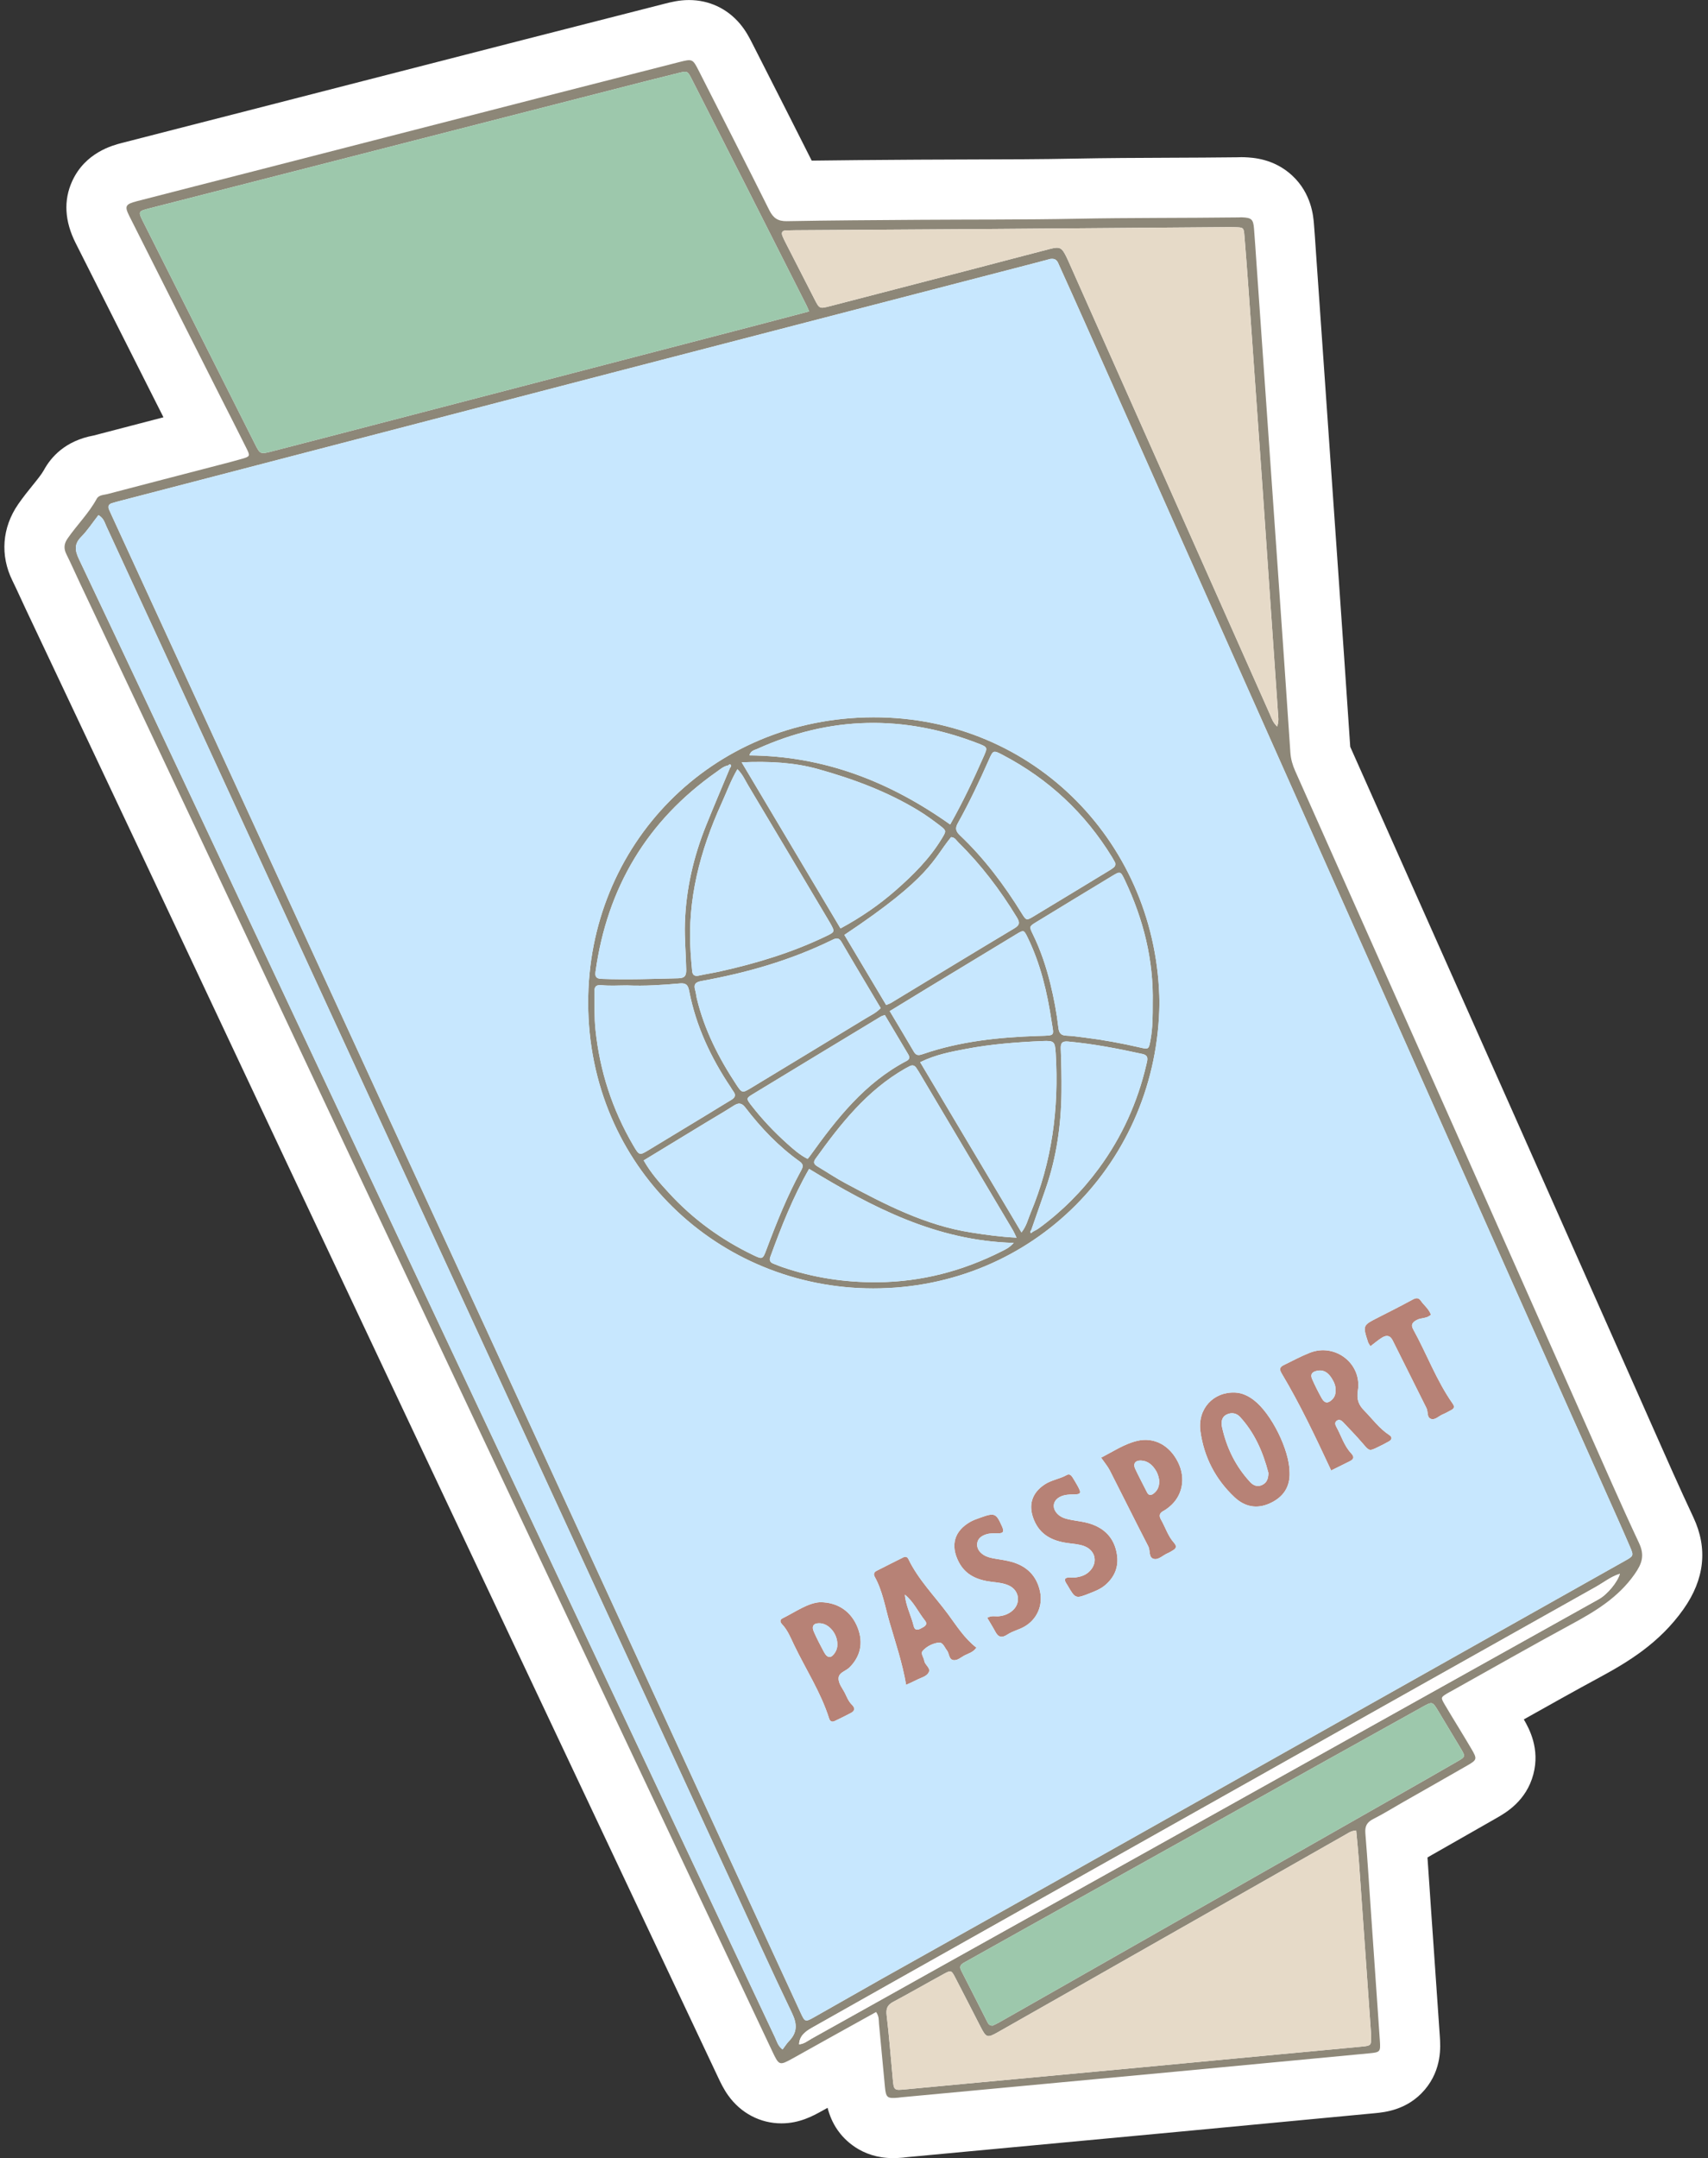
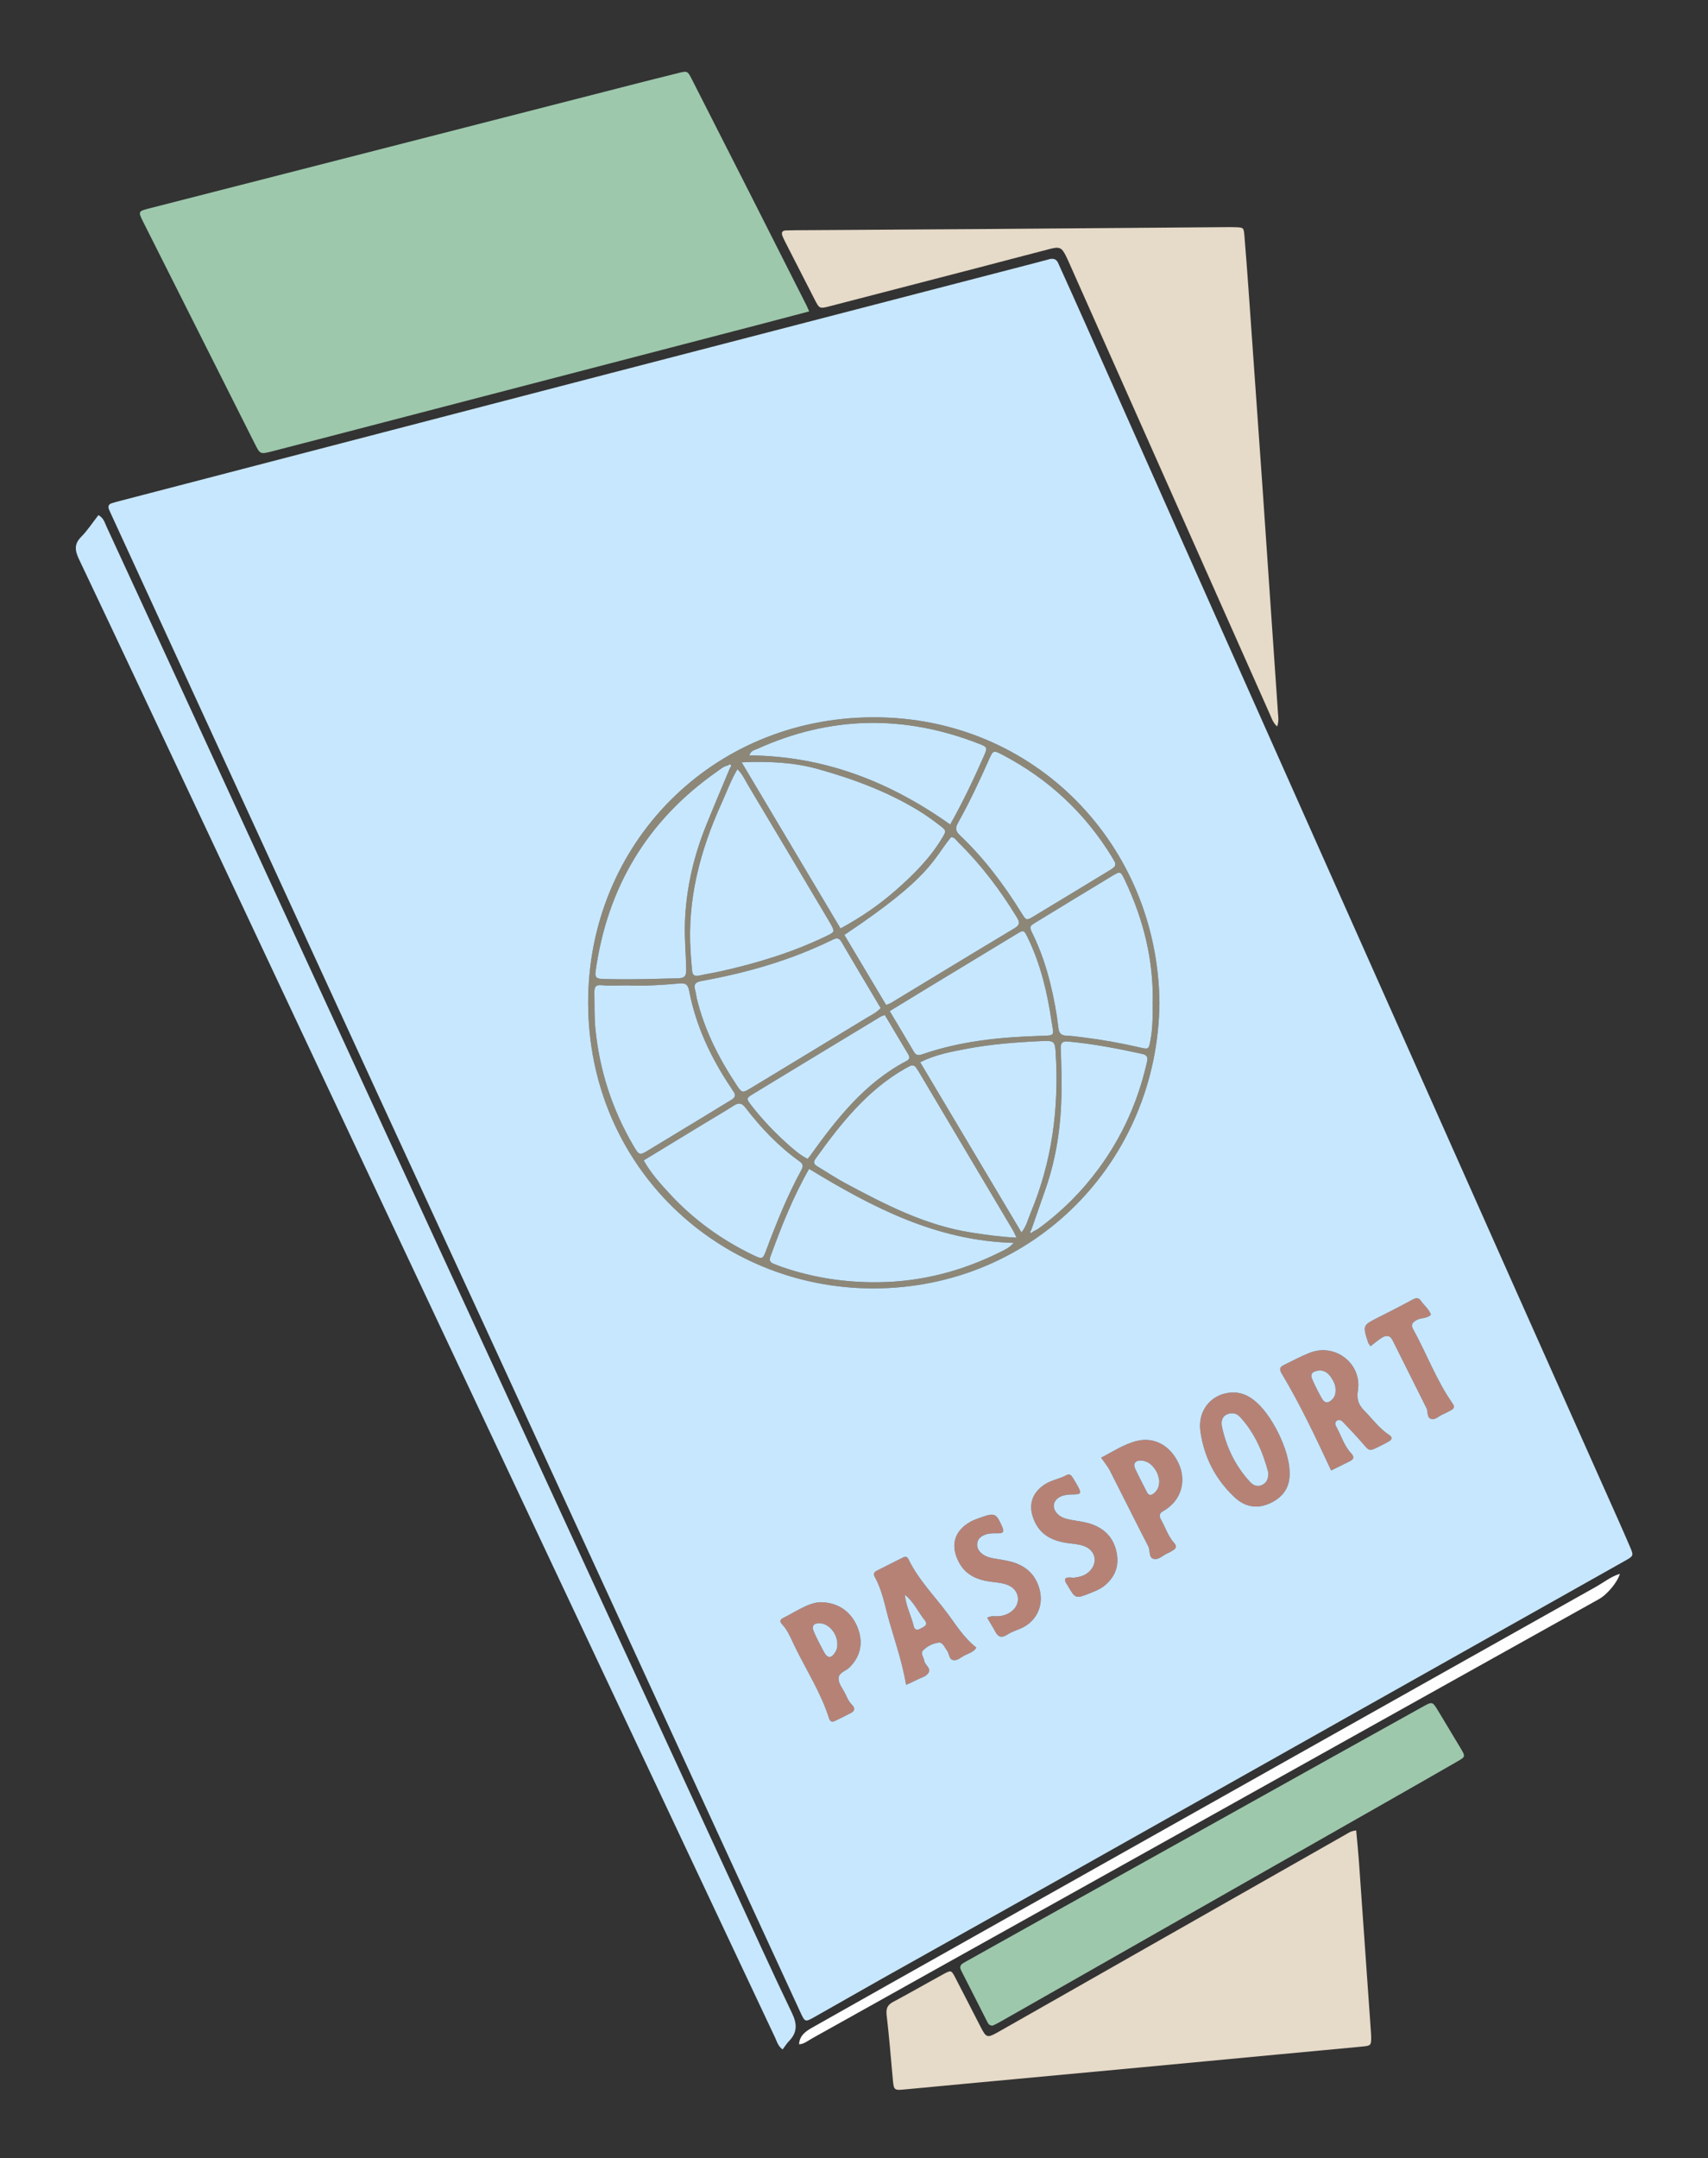
<svg xmlns="http://www.w3.org/2000/svg" height="1794.1" preserveAspectRatio="xMidYMid meet" version="1.0" viewBox="540.2 352.9 1420.7 1794.1" width="1420.7" zoomAndPan="magnify">
  <rect x="540.2" y="352.9" width="1420.7" height="1794.1" fill="#333333" stroke="none" />
  <g>
    <g id="change1_1">
-       <path d="M1283.017,2147.062c-26.843-0.001-41.067-16.127-45.938-23.061 c-4.535-6.456-7.055-13.091-8.505-18.756c-1.627,0.903-3.254,1.806-4.883,2.705 c-7.365,4.067-18.492,10.213-33.491,10.213c-17.618,0-33.772-8.473-44.319-23.246 c-3.806-5.33-6.269-10.543-8.44-15.143c-20.558-43.523-41.099-87.054-61.64-130.585 c-14.439-30.6-28.878-61.199-43.323-91.797c-20.117-42.616-40.24-85.229-60.363-127.842 c-26.545-56.213-53.091-112.425-79.623-168.645c-43.917-93.058-80.503-170.635-115.138-244.139 c-17.687-37.538-35.356-75.083-53.024-112.628c-22.482-47.772-44.965-95.545-67.482-143.302 c-20.397-43.26-41.19-87.232-61.3-129.758c-11.31-23.917-22.619-47.834-33.92-71.756 c-1.504-3.182-2.976-6.378-4.446-9.574c-2.274-4.941-4.423-9.609-6.61-14.028 c-10.405-21.006-8.673-44.196,4.755-63.622c4.102-5.935,8.296-11.119,11.995-15.693 c3.903-4.826,7.591-9.386,9.426-12.757c5.818-10.692,17.704-24.32,41.296-28.675 c19.363-5.086,38.99-10.188,58.124-15.155l-11.685-23.141c-20.143-39.887-40.973-81.132-61.399-121.753 c-9.124-18.142-10.104-35.387-2.914-51.254c10.878-24.002,33.721-29.926,41.227-31.873 c20.819-5.4,41.964-10.802,62.412-16.024c11.835-3.023,23.67-6.047,35.502-9.084 c34.188-8.776,68.375-17.56,102.562-26.345c44.235-11.365,88.471-22.731,132.71-34.082 c34.853-8.941,72.428-18.539,118.247-30.204c5.462-1.391,12.259-3.121,20.467-3.121 c16.584,0,31.625,6.987,42.352,19.674c4.979,5.888,7.965,11.763,10.363,16.484l10.787,21.215 c12.681,24.933,25.71,50.55,38.57,76.125c25.572-0.358,51.19-0.533,76.146-0.703l12.774-0.089 c14.979-0.104,30.153-0.142,44.826-0.178c28.054-0.068,57.062-0.14,85.369-0.694 c26.376-0.517,52.996-0.625,78.739-0.729c18.401-0.075,37.424-0.152,56.042-0.379 c0.769-0.035,2.009-0.09,3.545-0.09c0.912,0,1.823,0.02,2.733,0.06 c6.602,0.287,24.214,1.054,39.44,15.15c16.071,14.88,17.616,33.801,18.124,40.02 c0.58,7.104,1.054,14.153,1.512,20.971c0.19,2.84,0.382,5.679,0.58,8.518l5.255,75.262 c4.212,60.315,8.424,120.629,12.62,180.944l0.142,2.025c3.355,48.242,6.825,98.112,10.101,147.235 l31.796,71.346c33.554,75.283,68.25,153.13,102.327,229.726c20.009,44.973,39.977,89.964,59.945,134.954 c15.853,35.719,31.705,71.437,47.578,107.146c3.236,7.281,6.46,14.569,9.684,21.856 c11.045,24.967,22.465,50.783,34.142,75.656c12.066,25.701,9.309,51.324-8.198,76.155 c-19.991,28.358-46.459,44.145-69.698,56.716c-21.047,11.387-42.396,23.343-63.187,35.023 c4.457,7.661,13.602,24.333,7.915,45.703c-5.877,22.081-22.838,31.834-30.081,35.998 c-12.289,7.067-24.768,14.162-36.836,21.023c-5.723,3.254-11.446,6.507-17.165,9.768 c-1.325,0.755-2.646,1.521-3.965,2.291c0.628,8.816,1.218,17.578,1.797,26.186 c0.427,6.339,0.854,12.677,1.294,19.014c0.71,10.226,1.424,20.45,2.139,30.675 c1.673,23.952,3.402,48.72,5.052,73.111c0.55,8.124,1.836,27.146-12.518,44.073 c-14.38,16.957-33.37,18.766-41.479,19.538c-57.529,5.484-109.962,10.444-160.289,15.163 c-50.982,4.78-101.967,9.537-152.951,14.294l-75.385,7.036c-0.868,0.119-2.256,0.306-3.965,0.451 C1289.105,2146.847,1286.194,2147.062,1283.017,2147.062z" fill="#FFF" />
-     </g>
+       </g>
    <g id="change2_1">
-       <path d="M1268.937,2025.583c-12.705,7.046-24.92,13.806-37.12,20.591 c-10.773,5.991-21.51,12.048-32.301,18.008c-10.981,6.065-11.317,5.985-16.866-5.763 c-35.006-74.115-69.966-148.251-104.957-222.373c-46.655-98.83-93.339-197.646-139.984-296.48 c-38.397-81.359-76.778-162.727-115.124-244.111c-40.193-85.303-80.297-170.649-120.513-255.941 c-31.69-67.209-63.495-134.363-95.237-201.548c-3.843-8.133-7.466-16.374-11.458-24.432 c-2.331-4.706-1.937-8.641,1.078-13.002c7.757-11.221,17.619-20.877,24.205-32.975 c1.771-3.253,5.756-3.084,8.875-3.904c30.939-8.132,61.913-16.131,92.872-24.186 c6.448-1.678,12.912-3.311,19.305-5.185c6.383-1.871,6.657-2.306,3.759-8.158 c-7.095-14.33-14.424-28.544-21.632-42.819c-25.381-50.27-50.788-100.528-76.088-150.839 c-4.1-8.154-3.262-9.814,6.196-12.267c32.574-8.449,65.198-16.709,97.793-25.077 c78.424-20.133,156.839-40.303,235.266-60.424c39.375-10.102,78.763-20.153,118.157-30.182 c10.995-2.799,11.229-2.69,16.271,7.234c19.62,38.611,39.317,77.185,58.674,115.928 c3.241,6.487,7.13,9.241,14.62,9.101c36.631-0.683,73.272-0.876,109.91-1.135 c43.608-0.307,87.227-0.027,130.823-0.881c44.961-0.881,89.922-0.554,134.879-1.109 c0.999-0.012,2.001-0.113,2.998-0.069c7.849,0.342,9.305,1.6,9.934,9.289 c0.786,9.625,1.375,19.266,2.047,28.901c5.96,85.398,11.933,170.795,17.875,256.194 c3.491,50.17,6.983,100.341,10.325,150.521c0.364,5.462,1.818,10.445,4.004,15.349 c44.755,100.434,89.537,200.856,134.232,301.316c35.891,80.672,71.653,161.401,107.517,242.085 c14.615,32.88,28.966,65.886,44.254,98.451c4.887,10.41,2.469,17.202-3.802,26.096 c-13.609,19.303-32.58,30.706-52.623,41.549c-33.404,18.071-66.394,36.906-99.559,55.417 c-1.164,0.65-2.372,1.227-3.505,1.925c-5.457,3.365-5.549,3.433-2.124,9.317 c3.854,6.622,7.914,13.124,11.876,19.683c3.446,5.704,6.944,11.377,10.305,17.13 c4.931,8.441,4.816,9.115-3.48,13.886c-17.908,10.298-35.89,20.466-53.837,30.696 c-8.105,4.62-16.037,9.577-24.354,13.775c-5.241,2.646-7,5.988-6.522,11.836 c1.873,22.908,3.289,45.853,4.882,68.784c2.401,34.564,4.847,69.126,7.185,103.695 c0.623,9.216,0.283,9.593-8.853,10.464c-53.402,5.091-106.806,10.148-160.216,15.156 c-76.301,7.154-152.607,14.256-228.91,21.384c-0.995,0.093-1.982,0.275-2.978,0.361 c-8.766,0.752-9.854-0.041-10.701-8.744c-1.712-17.574-3.259-35.165-4.97-52.74 C1271.062,2032.487,1271.573,2029.398,1268.937,2025.583z M1204.746,2052.442 c4.238-0.181,7.369-2.935,10.801-4.845c35.809-19.923,71.547-39.976,107.332-59.943 c61.096-34.089,122.221-68.127,183.318-102.215c84.67-47.238,169.323-94.507,253.988-141.754 c36.658-20.457,73.34-40.871,109.987-61.348c7.105-3.97,15.574-14.327,17.42-21.056 c-7.487,2.32-13.491,7.208-20.104,10.917c-98.784,55.411-197.523,110.904-296.26,166.398 c-97.011,54.524-194.011,109.067-291.01,163.613c-21.489,12.084-42.958,24.201-64.423,36.327 c-5.575,3.149-10.64,6.746-10.942,14.029c-0.944-0.273-1.668-0.322-1.031,1.013 C1204.131,2053.201,1204.439,2052.821,1204.746,2052.442z M1413.981,568.13 c-3.726,0.991-8.547,2.3-13.382,3.555c-117.082,30.374-234.177,60.7-351.246,91.124 c-136.11,35.371-272.199,70.826-408.296,106.25c-2.58,0.671-5.161,1.346-7.71,2.123 c-2.791,0.851-3.591,2.724-2.442,5.389c0.792,1.835,1.648,3.643,2.484,5.459 c33.282,72.35,66.57,144.696,99.847,217.049c40.934,89.003,81.824,178.027,122.797,267.013 c29.545,64.167,59.234,128.268,88.788,192.432c41.403,89.889,82.744,179.808,124.104,269.717 c25.345,55.096,50.66,110.205,76.018,165.294c20.343,44.193,40.706,88.377,61.125,132.534 c3.663,7.921,3.899,8.012,11.459,3.764c18.88-10.608,37.624-21.458,56.507-32.06 c47.938-26.915,95.956-53.686,143.879-80.626c88.009-49.474,175.967-99.038,263.956-148.546 c69.986-39.378,139.991-78.719,209.973-118.104c7.153-4.025,7.367-4.222,4.22-11.553 c-6.57-15.307-13.413-30.496-20.2-45.709c-25.792-57.814-51.629-115.608-77.405-173.429 c-32.423-72.732-64.794-145.487-97.203-218.225c-33.222-74.566-66.46-149.126-99.693-223.687 c-26.723-59.956-53.464-119.905-80.173-179.867c-26.302-59.05-52.564-118.119-78.867-177.169 c-7.051-15.829-14.163-31.631-21.314-47.415C1420.015,570.807,1419.201,567.514,1413.981,568.13z M1213.252,611.793c-1.158-2.623-1.629-3.837-2.214-4.994c-15.932-31.505-31.854-63.014-47.823-94.5 c-15.82-31.191-31.669-62.366-47.555-93.523c-3.574-7.009-3.681-7.013-11.428-5.116 c-9.703,2.376-19.392,4.808-29.069,7.287c-89.701,22.974-179.397,45.972-269.099,68.947 c-47.111,12.066-94.233,24.087-141.342,36.161c-9.797,2.511-9.78,2.578-5.214,11.736 c0.149,0.298,0.308,0.591,0.458,0.888c30.702,60.996,61.407,121.991,92.104,182.99 c4.5,8.942,4.498,9.007,14.605,6.414c17.744-4.553,35.471-9.17,53.2-13.783 c117.012-30.449,234.023-60.899,351.032-91.361C1184.717,619.343,1198.509,615.675,1213.252,611.793z M1602.517,956.896c1.601-4.668,0.915-7.997,0.692-11.287c-2.078-30.572-4.214-61.141-6.312-91.712 c-2.166-31.567-4.262-63.139-6.472-94.703c-3.861-55.154-7.769-110.305-11.695-165.455 c-1.065-14.95-2.2-29.896-3.438-44.833c-0.574-6.922-0.72-6.912-7.862-7.11 c-1.332-0.037-2.665-0.095-3.997-0.085c-67.938,0.53-135.875,1.098-203.813,1.592 c-52.594,0.382-105.188,0.67-157.783,1.007c-2.664,0.017-5.33,0.061-7.992,0.165 c-3.337,0.13-3.819,2.075-2.762,4.732c0.737,1.853,1.647,3.641,2.555,5.42 c8.031,15.728,16.059,31.457,24.129,47.165c4.039,7.861,4.093,7.902,13.013,5.594 c40.627-10.513,81.249-21.047,121.864-31.607c20.309-5.281,40.584-10.694,60.906-15.928 c8.091-2.084,9.774-1.193,13.418,6.09c0.597,1.192,1.162,2.4,1.704,3.618 c18.966,42.614,37.931,85.229,56.888,127.847c36.964,83.102,73.917,166.208,110.908,249.297 C1597.897,949.914,1598.875,953.471,1602.517,956.896z M1668.255,1874.669 c-4.262,0.325-6.397,2.023-8.684,3.321c-59.951,34.038-119.893,68.091-179.83,102.152 c-36.486,20.734-72.935,41.533-109.461,62.197c-8.926,5.05-9.743,4.668-14.419-4.389 c-7.028-13.614-13.938-27.289-21.028-40.87c-3.302-6.326-3.538-6.435-9.794-3.028 c-14.04,7.646-27.888,15.649-41.994,23.167c-4.929,2.627-5.969,5.784-5.318,11.242 c2.088,17.519,3.443,35.124,5.068,52.698c0.901,9.74,0.961,9.665,10.999,8.707 c33.481-3.194,66.972-6.279,100.461-9.398c30.836-2.872,61.674-5.716,92.508-8.608 c39.777-3.73,79.55-7.504,119.327-11.244c22.546-2.12,45.099-4.163,67.64-6.341 c6.78-0.656,7.061-1.143,7.001-8.058c-0.012-1.331-0.112-2.663-0.205-3.992 c-3.333-47.501-6.647-95.004-10.029-142.502C1669.91,1891.517,1669.037,1883.332,1668.255,1874.669z M1191.146,2056.74c2.036-2.691,3.43-4.994,5.261-6.871c6.974-7.147,7.016-14.13,2.61-23.287 c-17.185-35.721-33.475-71.873-50.088-107.87c-29.738-64.433-59.486-128.862-89.2-193.306 c-37.805-81.993-75.568-164.005-113.372-245.999c-25.529-55.37-51.113-110.715-76.643-166.084 c-33.76-73.22-67.496-146.451-101.235-219.681c-26.349-57.191-52.676-114.391-79.031-171.579 c-20.22-43.875-40.447-87.746-60.742-131.586c-1.452-3.136-2.266-6.897-6.632-9.336 c-4.906,6.276-9.077,12.743-14.375,18.093c-6.1,6.16-5.11,11.59-1.731,18.704 c33.883,71.327,67.485,142.787,101.11,214.236c55.472,117.872,110.883,235.773,166.355,353.645 c42.278,89.837,84.603,179.652,126.92,269.471c61.488,130.508,122.982,261.014,184.523,391.497 C1186.39,2050,1187.183,2053.721,1191.146,2056.74z M1365.845,2036.915 c1.232-0.593,3.058-1.364,4.779-2.322c5.236-2.914,10.433-5.896,15.642-8.858 c105.041-59.749,210.085-119.493,315.12-179.253c17.071-9.713,34.126-19.453,51.141-29.262 c6.725-3.877,6.714-4.008,2.539-11.022c-6.131-10.299-12.313-20.567-18.521-30.819 c-4.81-7.943-4.899-8.026-12.745-3.679c-26.498,14.681-52.961,29.426-79.42,44.177 c-84.035,46.85-168.063,93.712-252.09,140.577c-16.281,9.081-32.533,18.216-48.821,27.284 c-3.026,1.685-6.013,3.024-3.698,7.509c7.331,14.199,14.47,28.498,21.732,42.734 C1362.244,2035.432,1363.169,2036.902,1365.845,2036.915z M1204.855,2052.568 c-0.944-0.274-1.668-0.323-1.032,1.012c0.308-0.379,0.616-0.759,0.924-1.138 C1204.746,2052.442,1204.856,2052.569,1204.855,2052.568z" fill="#8D8778" />
-     </g>
+       </g>
    <g id="change3_1">
      <path d="M1213.252,611.793c-14.743,3.882-28.535,7.55-42.346,11.145 c-117.008,30.462-234.02,60.912-351.032,91.361c-17.728,4.613-35.456,9.23-53.2,13.783 c-10.108,2.594-10.105,2.529-14.605-6.414c-30.697-60.999-61.401-121.994-92.104-182.99 c-0.15-0.297-0.309-0.59-0.458-0.888c-4.567-9.158-4.584-9.224,5.214-11.736 c47.109-12.074,94.231-24.095,141.342-36.161c89.701-22.975,179.397-45.972,269.099-68.947 c9.677-2.479,19.367-4.911,29.069-7.287c7.747-1.897,7.855-1.893,11.428,5.116 c15.886,31.157,31.735,62.333,47.555,93.523c15.97,31.485,31.891,62.995,47.823,94.5 C1211.622,607.956,1212.094,609.17,1213.252,611.793z M1370.624,2034.594 c5.236-2.914,10.433-5.896,15.642-8.858c105.041-59.749,210.085-119.493,315.12-179.253 c17.071-9.713,34.126-19.453,51.141-29.262c6.725-3.877,6.714-4.008,2.539-11.022 c-6.131-10.299-12.313-20.567-18.521-30.819c-4.81-7.943-4.899-8.026-12.745-3.679 c-26.498,14.681-52.961,29.426-79.42,44.177c-84.035,46.85-168.063,93.712-252.09,140.577 c-16.281,9.081-32.533,18.216-48.821,27.284c-3.026,1.685-6.013,3.024-3.698,7.509 c7.331,14.199,14.47,28.498,21.732,42.734c0.74,1.451,1.666,2.922,4.342,2.935 C1367.078,2036.322,1368.903,2035.552,1370.624,2034.594z" fill="#9DC8AC" />
    </g>
    <g id="change4_1">
      <path d="M1602.517,956.896c-3.641-3.425-4.619-6.981-6.049-10.192 c-36.991-83.089-73.944-166.196-110.908-249.297c-18.957-42.618-37.922-85.233-56.888-127.847 c-0.542-1.218-1.108-2.426-1.704-3.618c-3.644-7.283-5.327-8.174-13.418-6.09 c-20.321,5.234-40.596,10.647-60.906,15.928c-40.615,10.561-81.236,21.094-121.864,31.607 c-8.92,2.308-8.975,2.267-13.013-5.594c-8.07-15.708-16.098-31.437-24.129-47.165 c-0.908-1.779-1.819-3.567-2.555-5.42c-1.056-2.657-0.575-4.602,2.762-4.732 c2.662-0.104,5.328-0.148,7.992-0.165c52.594-0.337,105.189-0.625,157.783-1.007 c67.938-0.494,135.875-1.062,203.813-1.592c1.332-0.01,2.665,0.048,3.997,0.085 c7.142,0.199,7.288,0.188,7.862,7.11c1.238,14.937,2.374,29.883,3.438,44.833 c3.927,55.15,7.834,110.301,11.695,165.455c2.21,31.564,4.306,63.136,6.472,94.703 c2.098,30.571,4.234,61.139,6.312,91.712C1603.432,948.899,1604.118,952.228,1602.517,956.896z M1659.571,1877.99c-59.951,34.038-119.893,68.091-179.83,102.152 c-36.486,20.734-72.935,41.533-109.461,62.197c-8.926,5.05-9.743,4.668-14.419-4.389 c-7.028-13.614-13.938-27.289-21.028-40.87c-3.302-6.326-3.538-6.435-9.794-3.028 c-14.04,7.646-27.888,15.649-41.994,23.167c-4.929,2.627-5.969,5.784-5.318,11.242 c2.088,17.519,3.443,35.124,5.068,52.698c0.901,9.74,0.961,9.665,10.999,8.707 c33.481-3.194,66.972-6.279,100.461-9.398c30.836-2.872,61.674-5.716,92.508-8.608 c39.777-3.73,79.55-7.504,119.327-11.244c22.546-2.12,45.099-4.163,67.64-6.341 c6.78-0.656,7.061-1.143,7.001-8.058c-0.012-1.331-0.112-2.663-0.205-3.992 c-3.333-47.501-6.647-95.004-10.029-142.502c-0.584-8.206-1.458-16.39-2.24-25.053 C1663.992,1874.994,1661.857,1876.692,1659.571,1877.99z" fill="#E6DAC8" />
    </g>
    <g id="change5_1">
      <path d="M1204.856,2052.569c0.3-7.286,5.366-10.882,10.941-14.031 c21.465-12.126,42.935-24.243,64.423-36.327c96.999-54.545,193.999-109.089,291.01-163.613 c98.737-55.495,197.475-110.987,296.26-166.398c6.613-3.709,12.616-8.597,20.104-10.917 c-1.846,6.729-10.315,17.086-17.42,21.056c-36.647,20.477-73.329,40.891-109.987,61.348 c-84.666,47.246-169.319,94.515-253.988,141.754c-61.098,34.087-122.222,68.125-183.318,102.215 c-35.785,19.967-71.523,40.02-107.332,59.943c-3.432,1.91-6.564,4.664-10.801,4.845L1204.856,2052.569z" fill="#FFFEFE" />
    </g>
    <g id="change2_2">
      <path d="M1504.618,1186.678c-1.319,131.814-104.936,237.411-238.132,237.344 c-128.849-0.065-236.708-101.287-237.058-237.089c-0.339-131.324,101.886-237.405,237.238-237.713 C1401.314,948.914,1503.375,1055.881,1504.618,1186.678z M1399.234,1376.958 c1.715-0.977,3.544-1.798,5.128-2.954c19.227-14.027,35.843-30.689,49.927-49.862 c19.154-26.076,32.202-54.951,39.509-86.454c0.858-3.7,2.127-7.358-3.288-8.548 c-20.422-4.489-40.926-8.431-61.79-10.346c-4.973-0.456-6.348,1.157-6.168,5.955 c0.449,11.958,0.722,23.934,0.596,35.898c-0.288,27.39-4.089,54.249-13.083,80.236 c-4.017,11.606-8.086,23.195-12.119,34.8c-0.692,0.757-1.323,1.583-0.124,2.334 C1398.001,1378.129,1398.75,1377.333,1399.234,1376.958z M1145.829,989.229 c-3.75,0.714-6.537,3.227-9.495,5.304c-57.936,40.658-91.107,96.328-100.793,166.273 c-0.641,4.633,1.087,5.736,5.284,5.894c21.219,0.8,42.41,0.009,63.615-0.508 c5.503-0.134,6.629-2.255,6.547-7.205c-0.213-12.88-1.506-25.647-1.085-38.655 c0.919-28.385,7.178-55.237,17.684-81.319c6.454-16.024,13.249-31.911,19.887-47.864 c0.693-0.675,1.243-1.561,0.572-2.366C1147.275,987.86,1146.502,988.694,1145.829,989.229z M1157.104,986.655c28.05,47.112,55.044,92.45,82.224,138.1 c17.042-9.202,32.085-19.581,45.899-31.665c14.579-12.754,28.261-26.377,38.401-43.12 c3.844-6.347,3.982-6.498-2.096-11.114c-5.562-4.224-11.234-8.366-17.19-11.997 c-26.084-15.903-54.456-26.419-83.727-34.584C1200.599,986.693,1180.078,985.689,1157.104,986.655z M1385.735,1381.835c-1.533-3.176-2.132-4.693-2.954-6.078 c-26.173-44.083-52.367-88.153-78.564-132.222c-0.51-0.858-1.127-1.652-1.637-2.51 c-1.439-2.423-3.362-3.045-5.877-1.675c-1.17,0.637-2.376,1.208-3.532,1.868 c-31.839,18.173-53.885,46.073-74.731,75.18c-2.229,3.112-0.752,4.741,1.859,6.304 c7.71,4.617,15.202,9.635,23.113,13.871c33.192,17.773,66.601,35.052,104.47,40.961 C1359.946,1379.416,1372.008,1381.158,1385.735,1381.835z M1153.559,992.393 c-5.447,9.263-8.917,18.977-13.165,28.323c-17.859,39.287-28.63,80.046-25.75,123.646 c0.35,5.301,0.745,10.602,1.29,15.886c0.331,3.209,2.067,4.515,5.469,3.757 c5.835-1.3,11.764-2.18,17.601-3.472c30.587-6.773,60.428-15.838,88.714-29.509 c7.019-3.392,6.926-3.606,3.247-10.275c-0.803-1.455-1.677-2.871-2.527-4.299 c-21.936-36.862-43.833-73.748-65.866-110.553C1159.889,1001.412,1157.813,996.436,1153.559,992.393z M1272.75,1190.994c-10.932-18.399-21.882-36.606-32.562-54.971c-2.433-4.184-4.846-3.121-8.132-1.519 c-34.296,16.726-70.597,27.171-108.022,33.886c-5.149,0.924-7.13,2.651-5.571,7.802 c0.669,2.211,0.816,4.575,1.358,6.831c6.226,25.873,18.077,49.186,32.612,71.25 c5.024,7.626,5.144,7.562,13.053,2.771c31.562-19.117,63.144-38.201,94.649-57.411 C1264.319,1197.083,1268.926,1195.039,1272.75,1190.994z M1061.746,1172.108 c-6.994,0-14.04,0.518-20.966-0.167c-5.375-0.532-6.259,1.71-6.171,6.112 c0.207,10.312-0.159,20.618,0.912,30.929c3.563,34.286,13.948,66.304,31.353,96.041 c5.093,8.702,5.157,8.659,13.262,3.749c16.519-10.007,33.045-20.001,49.558-30.017 c6.263-3.799,12.454-7.72,18.765-11.438c3.245-1.912,4.071-4.081,1.666-7.199 c-0.811-1.051-1.422-2.253-2.164-3.359c-16.492-24.574-28.906-50.949-34.539-80.152 c-0.985-5.107-2.842-6.576-7.821-6.12C1091.023,1171.822,1076.408,1172.749,1061.746,1172.108z M1389.854,1377.484c4.295-5.459,5.428-11.047,7.564-16.136c17.847-42.525,23.68-86.948,20.916-132.722 c-0.602-9.978-1.267-10.677-11.249-10.238c-21.238,0.936-42.437,2.549-63.34,6.528 c-12.618,2.402-25.355,4.734-38.156,11.06C1333.711,1283.202,1361.536,1329.929,1389.854,1377.484z M1499.017,1187.108c0.825-35.996-7.716-69.889-23.045-102.236c-3.699-7.806-3.868-7.865-10.76-3.701 c-21.08,12.738-42.128,25.532-63.153,38.361c-5.764,3.517-5.862,3.684-2.755,10.028 c6.473,13.217,11.113,27.07,14.611,41.317c2.935,11.954,5.221,24.055,6.62,36.28 c0.505,4.413,2.003,6.573,6.65,6.741c4.969,0.18,9.922,0.927,14.868,1.543 c15.523,1.934,30.894,4.713,46.138,8.242c7.709,1.785,7.56,1.617,9.074-6.728 C1499.06,1207.057,1499.02,1197.09,1499.017,1187.108z M1467.744,1070.041 c-0.61-1.093-1.519-2.865-2.557-4.559c-22.451-36.642-52.743-64.915-90.782-84.873 c-7.91-4.15-8.117-4.103-11.586,3.752c-7.938,17.969-16.337,35.72-25.9,52.873 c-2.493,4.471-1.585,6.95,1.823,10.182c20.181,19.145,36.73,41.203,51.326,64.802 c3.73,6.03,3.948,6.083,9.888,2.509c21.104-12.701,42.147-25.502,63.206-38.278 c1.136-0.689,2.258-1.425,3.282-2.266C1467.475,1073.334,1468.281,1072.284,1467.744,1070.041z M1242.543,1130.144c11.539,19.344,23.094,38.717,34.756,58.269c1.792-0.766,3.059-1.139,4.152-1.8 c34.169-20.674,68.264-41.473,102.542-61.965c4.859-2.905,4.385-5.233,1.869-9.354 c-13.767-22.547-29.59-43.458-48.447-62.002c-1.781-1.751-3.066-4.437-6.146-4.394 C1315.709,1067.85,1315.318,1081.624,1242.543,1130.144z M1383.424,1386.188 c-64.452-1.747-117.751-29.614-170.218-61.519c-13.484,23.527-23.198,48.23-32.29,73.212 c-0.951,2.613-0.182,4.519,2.493,5.544c2.483,0.952,4.929,2.008,7.442,2.871 c25.705,8.828,52.06,12.831,79.326,12.597c36.706-0.316,70.96-9.401,103.507-25.837 C1376.557,1391.606,1379.584,1390.332,1383.424,1386.188z M1075.608,1317.618 c6.136,10.834,13.55,18.907,20.925,26.966c19.99,21.844,43.545,38.93,70.194,51.741 c7.763,3.732,7.936,3.561,11.053-4.737c8.416-22.407,17.302-44.607,28.809-65.649 c1.644-3.006,2.095-5.075-1.239-7.45c-17.476-12.452-32.146-27.831-45.14-44.791 c-3.228-4.214-5.873-4.075-9.878-1.499c-7.544,4.852-15.335,9.318-23.005,13.975 C1110.306,1296.509,1093.295,1306.863,1075.608,1317.618z M1280.275,1193.492 c6.949,11.672,13.615,22.738,20.132,33.891c2.034,3.482,4.458,2.87,7.605,1.789 c31.106-10.685,63.413-13.988,96.019-15.044c14.521-0.47,12.751,0.472,10.84-12.264 c-3.613-24.08-9.15-47.613-19.914-69.64c-3.081-6.305-3.245-6.368-9.297-2.715 c-25.046,15.118-50.053,30.299-75.063,45.476C1300.679,1181.006,1290.79,1187.073,1280.275,1193.492z M1330.553,1038.363c10.529-18.596,19.456-37.498,27.902-56.637c3.293-7.462,3.29-7.676-4.467-10.691 c-61.928-24.068-123.285-22.988-183.956,4.484c-2.248,1.018-5.286,1.282-6.498,5.375 C1225.308,981.401,1279.881,1002.398,1330.553,1038.363z M1276.2,1196.755 c-1.524,0.564-2.527,0.767-3.351,1.265c-35.554,21.497-71.116,42.982-106.607,64.583 c-5.415,3.296-5.357,3.734-1.149,9.171c8.981,11.601,19.048,22.213,29.963,31.997 c5.147,4.613,10.346,9.243,16.907,12.586c0.803-0.988,1.471-1.728,2.049-2.534 c22.202-30.952,45.543-60.749,80.291-78.925c2.882-1.508,2.612-3.345,1.224-5.669 C1289.066,1218.413,1282.637,1207.578,1276.2,1196.755z" fill="#8D8778" />
    </g>
    <g id="change6_1">
      <path d="M1647.449,1575.389c-13.065-27.968-25.807-54.964-41.149-80.629 c-2.182-3.649-1.556-5.399,1.737-6.995c7.19-3.485,14.248-7.32,21.663-10.244 c21.059-8.304,43.57,9.043,39.966,31.473c-1.197,7.453,0.729,11.966,5.37,16.681 c6.757,6.865,12.435,14.813,20.667,20.186c2.694,1.759,2.512,3.789-0.22,5.355 c-2.887,1.655-5.877,3.139-8.869,4.602c-7.537,3.685-7.38,3.52-12.908-2.918 c-5.205-6.062-10.774-11.814-16.273-17.617c-1.388-1.466-3.255-2.722-5.279-1.27 c-2.087,1.498-1.248,3.555-0.267,5.339c4.001,7.271,6.347,15.533,12.146,21.707 c3.13,3.333,2.029,5.092-1.286,6.756C1657.465,1570.467,1652.153,1573.064,1647.449,1575.389z M1651.111,1508.875c0.237-3.7-1.246-7.028-3.206-10.137c-3.398-5.39-7.399-7.326-12.34-6.197 c-4.268,0.975-5.628,3.092-3.849,7.085c2.424,5.439,5.083,10.799,8.036,15.967 c2.366,4.141,5.305,4.139,8.694,0.639C1650.428,1514.186,1651.182,1511.765,1651.111,1508.875z M1352.371,1722.683c-2.72,3.91-6.467,4.742-9.658,6.355c-3.201,1.617-6.31,4.791-9.912,3.919 c-3.448-0.835-2.972-5.567-5.04-8.124c-2.03-2.509-3.223-6.819-6.937-6.319 c-4.874,0.657-9.646,3.056-13.013,6.674c-2.22,2.385,0.804,5.557,1.189,8.423 c0.482,3.582,5.621,5.974,3.692,9.65c-1.839,3.505-6.462,4.379-9.962,6.223 c-2.605,1.373-5.34,2.501-8.831,4.114c-3.095-18.187-8.831-35.005-13.792-52.033 c-3.703-12.71-5.757-25.994-12.32-37.78c-1.222-2.193-0.539-3.893,1.516-4.947 c7.392-3.792,14.83-7.495,22.262-11.21c1.779-0.889,3.337-0.414,4.172,1.323 c8.303,17.278,21.87,30.794,33.083,45.97C1335.87,1704.46,1342.215,1714.742,1352.371,1722.683z M1292.733,1678.558c-0.072-0.256-0.098-0.541-0.235-0.756c-0.076-0.12-0.337-0.122-0.514-0.177 c0.29,0.27,0.581,0.541,0.871,0.811c0.681,9.305,5.243,17.53,7.385,26.436 c0.891,3.705,3.482,3.189,6.142,1.745c2.664-1.446,6.018-2.925,3.138-6.533 C1303.842,1692.971,1300.133,1684.316,1292.733,1678.558z M1612.867,1576.815 c0.527,12.465-5.419,20.919-16.475,25.916c-10.884,4.919-20.86,2.871-29.412-5.186 c-15.793-14.878-25.329-33.351-28.267-54.67c-2.593-18.809,10.858-33.041,28.836-32.262 c5.93,0.257,10.909,2.733,15.469,6.176C1597.653,1527.838,1612.8,1558.41,1612.867,1576.815z M1595.242,1577.366c-4.468-17.218-11.391-33.251-23.639-46.541 c-2.966-3.219-7.122-3.875-11.069-1.954c-4.364,2.123-4.701,6.574-3.853,10.466 c3.753,17.217,11.318,32.619,23.338,45.629c2.591,2.804,5.962,4.35,9.924,2.512 C1594.226,1585.489,1595.201,1581.789,1595.242,1577.366z M1222.323,1684.897 c15.311,0.022,26.246,8.181,31.333,21.326c4.833,12.49,2.278,23.898-6.953,32.996 c-3.016,2.973-8.686,4.054-8.966,8.715c-0.276,4.594,3.309,8.565,5.351,12.73 c1.602,3.269,2.949,6.75,5.634,9.374c2.839,2.775,2.769,5.154-0.894,7.029 c-4.444,2.275-8.888,4.559-13.41,6.671c-2.169,1.013-3.808,0.257-4.573-2.17 c-6.856-21.736-19.378-40.782-29.141-61.138c-2.86-5.962-5.297-12.265-10.003-17.202 c-1.65-1.73-1.997-3.73,0.363-4.899C1202.018,1692.9,1212.195,1685.447,1222.323,1684.897z M1236.69,1720.163c0.231-8.637-6.611-17.202-14.169-17.737c-5.439-0.385-7.535,2.149-5.354,7.079 c2.535,5.733,5.435,11.318,8.412,16.84c2.876,5.334,6.068,5.392,9.226,0.39 C1236.069,1724.734,1236.754,1722.551,1236.69,1720.163z M1456.088,1564.736 c10.107-5.18,19.178-11.348,29.899-13.937c14.132-3.414,27.155,3.603,34.154,17.85 c6.573,13.382,3.708,27.948-7.337,37.014c-1.537,1.261-3.169,2.468-4.919,3.395 c-3.413,1.809-3.747,4.099-1.904,7.327c3.614,6.329,5.734,13.528,10.683,19.062 c2.417,2.703,2.172,4.567-0.8,6.318c-1.431,0.843-2.838,1.772-4.364,2.398 c-3.946,1.619-7.552,5.795-11.694,4.71c-4.365-1.144-2.652-6.889-4.454-10.372 c-10.836-20.952-21.266-42.114-32.005-63.117C1461.575,1571.919,1458.953,1568.889,1456.088,1564.736z M1504.461,1583.814c-0.312-2.083-0.977-5.342-2.713-8.207c-2.87-4.737-6.76-8.292-12.607-8.48 c-4.695-0.151-6.658,2.733-4.705,6.861c3.114,6.58,6.528,13.018,9.809,19.519 c1.441,2.855,3.439,2.703,5.628,0.98C1502.912,1592.095,1504.541,1588.973,1504.461,1583.814z M1368.046,1709.332c2.595,4.867,5.509,5.507,10.29,2.35c4.101-2.707,9.203-3.844,13.547-6.246 c10.787-5.965,15.985-17.647,13.375-29.64c-2.824-12.977-11.064-20.942-23.644-24.452 c-4.469-1.247-9.123-1.853-13.711-2.647c-3.302-0.572-6.588-1.252-9.439-3.043 c-3.609-2.268-6.046-5.637-5.395-9.954c0.592-3.934,3.825-6.104,7.504-7.248 c3.214-0.999,6.542-0.839,9.891-0.818c4.344,0.028,5.091-1.479,3.29-5.548 c-4.996-11.284-6.153-11.78-18.2-7.444c-2.808,1.011-5.692,1.974-8.266,3.44 c-13.33,7.594-16.665,19.416-9.784,33.049c5.776,11.443,15.993,15.43,27.687,16.851 c4.985,0.606,9.997,1.001,14.533,3.216c8.405,4.105,9.712,14.542,2.648,20.695 c-3.353,2.921-7.382,4.37-11.851,4.713c-2.605,0.2-5.307-0.834-9.174,1.231 C1363.781,1701.991,1366.05,1705.589,1368.046,1709.332z M1428.013,1670.623 c6.763,11.615,6.748,11.585,19.043,6.707c4.344-1.723,8.676-3.451,12.285-6.508 c7.964-6.745,11.548-15.25,9.913-25.681c-2.137-13.635-10.372-21.985-23.275-25.824 c-4.753-1.414-9.781-1.893-14.676-2.837c-3.935-0.759-7.85-1.618-10.941-4.445 c-5.673-5.187-4.588-12.119,2.456-15.15c3.086-1.328,6.399-1.547,9.775-1.558 c6.925-0.023,7.376-0.963,3.861-7.271c-1.294-2.323-2.661-4.609-4.073-6.862 c-1.123-1.79-2.61-3.297-4.873-2.023c-5.822,3.275-12.654,4.072-18.312,7.801 c-10.847,7.149-13.899,17.384-9.014,29.404c5.16,12.697,15.507,17.596,28.022,19.358 c4.613,0.649,9.302,0.871,13.708,2.49c9.876,3.63,11.835,14.353,4.024,21.489 c-3.365,3.074-7.469,4.163-11.825,4.728c-2.584,0.335-5.325-0.878-7.759,0.747 C1425.474,1667.471,1427.04,1668.951,1428.013,1670.623z M1689.554,1465.064 c3.531-2.221,6.797-2.372,9.033,2.135c9.328,18.798,18.741,37.555,28.136,56.321 c1.463,2.922,0.238,7.573,3.509,8.889c3.586,1.442,6.629-2.253,9.935-3.62 c2.455-1.014,4.784-2.346,7.133-3.605c2.53-1.356,3.029-2.812,1.14-5.5 c-13.476-19.172-21.481-41.272-32.751-61.634c-2.166-3.913-0.584-5.879,2.999-7.809 c3.711-1.999,8.589-0.996,11.75-4.42c-1.814-4.864-5.775-7.693-8.398-11.498 c-1.911-2.773-3.992-2.532-6.825-0.993c-9.363,5.085-18.865,9.919-28.376,14.728 c-13.215,6.682-13.251,6.638-8.69,20.726c0.294,0.908,0.985,1.687,1.97,3.319 C1683.737,1469.373,1686.499,1466.985,1689.554,1465.064z M1292.733,1678.558 c-0.072-0.256-0.098-0.541-0.235-0.756c-0.076-0.12-0.337-0.122-0.514-0.177 c0.29,0.27,0.581,0.541,0.871,0.811C1292.855,1678.436,1292.733,1678.558,1292.733,1678.558z" fill="#B78276" />
    </g>
    <g id="change7_1">
      <path d="M1157.104,986.655c22.973-0.967,43.495,0.038,63.511,5.62 c29.272,8.164,57.644,18.681,83.727,34.584c5.957,3.632,11.628,7.773,17.19,11.997 c6.078,4.616,5.94,4.767,2.096,11.114c-10.14,16.743-23.822,30.366-38.401,43.12 c-13.814,12.084-28.857,22.464-45.899,31.665C1212.148,1079.106,1185.154,1033.767,1157.104,986.655z M1382.781,1375.758c-26.173-44.083-52.367-88.153-78.564-132.222c-0.51-0.858-1.127-1.652-1.637-2.51 c-1.439-2.423-3.362-3.045-5.877-1.675c-1.17,0.637-2.376,1.208-3.532,1.868 c-31.839,18.173-53.885,46.073-74.731,75.18c-2.229,3.112-0.752,4.741,1.859,6.304 c7.71,4.617,15.202,9.635,23.113,13.871c33.192,17.773,66.601,35.052,104.47,40.961 c12.062,1.882,24.125,3.624,37.851,4.301C1384.202,1378.66,1383.603,1377.142,1382.781,1375.758z M1140.394,1020.716c-17.859,39.287-28.63,80.046-25.75,123.646 c0.35,5.301,0.745,10.602,1.29,15.886c0.331,3.209,2.067,4.515,5.469,3.757 c5.835-1.3,11.764-2.18,17.601-3.472c30.587-6.773,60.428-15.838,88.714-29.509 c7.019-3.392,6.926-3.606,3.247-10.275c-0.803-1.455-1.677-2.871-2.527-4.299 c-21.936-36.862-43.833-73.748-65.866-110.553c-2.684-4.484-4.759-9.461-9.014-13.504 C1148.111,1001.655,1144.642,1011.37,1140.394,1020.716z M1240.188,1136.023 c-2.433-4.184-4.846-3.121-8.132-1.519c-34.296,16.726-70.597,27.171-108.022,33.886 c-5.149,0.924-7.13,2.651-5.571,7.802c0.669,2.211,0.816,4.575,1.358,6.831 c6.226,25.873,18.077,49.186,32.612,71.25c5.024,7.626,5.144,7.562,13.053,2.771 c31.562-19.117,63.144-38.201,94.649-57.411c4.183-2.55,8.79-4.595,12.614-8.64 C1261.818,1172.595,1250.868,1154.388,1240.188,1136.023z M1040.78,1171.942 c-5.375-0.532-6.259,1.71-6.171,6.112c0.207,10.312-0.159,20.618,0.912,30.929 c3.563,34.286,13.948,66.304,31.353,96.041c5.093,8.702,5.157,8.659,13.262,3.749 c16.519-10.007,33.045-20.001,49.558-30.017c6.263-3.799,12.454-7.72,18.765-11.438 c3.245-1.912,4.071-4.081,1.666-7.199c-0.811-1.051-1.422-2.253-2.164-3.359 c-16.492-24.574-28.906-50.949-34.539-80.152c-0.985-5.107-2.842-6.576-7.821-6.12 c-14.579,1.334-29.194,2.26-43.855,1.62C1054.752,1172.108,1047.707,1172.626,1040.78,1171.942z M1397.418,1361.348c17.847-42.525,23.68-86.948,20.916-132.722 c-0.602-9.978-1.267-10.677-11.249-10.238c-21.238,0.936-42.437,2.549-63.34,6.528 c-12.618,2.402-25.355,4.734-38.156,11.06c28.122,47.226,55.947,93.953,84.264,141.508 C1394.149,1372.025,1395.282,1366.436,1397.418,1361.348z M1475.972,1084.872 c-3.699-7.806-3.868-7.865-10.76-3.701c-21.08,12.738-42.128,25.532-63.153,38.361 c-5.764,3.517-5.862,3.684-2.755,10.028c6.473,13.217,11.113,27.07,14.611,41.317 c2.935,11.954,5.221,24.055,6.62,36.28c0.505,4.413,2.003,6.573,6.65,6.741 c4.969,0.18,9.922,0.927,14.868,1.543c15.523,1.934,30.894,4.713,46.138,8.242 c7.709,1.785,7.56,1.617,9.074-6.728c1.796-9.899,1.755-19.866,1.746-29.849 C1499.841,1151.111,1491.301,1117.219,1475.972,1084.872z M1465.187,1065.482 c-22.451-36.642-52.743-64.915-90.782-84.873c-7.91-4.15-8.117-4.103-11.586,3.752 c-7.938,17.969-16.337,35.72-25.9,52.873c-2.493,4.471-1.585,6.95,1.823,10.182 c20.181,19.145,36.73,41.203,51.326,64.802c3.73,6.03,3.948,6.083,9.888,2.509 c21.104-12.701,42.147-25.502,63.206-38.278c1.136-0.689,2.258-1.425,3.282-2.266 c1.033-0.849,1.838-1.899,1.301-4.142C1467.133,1068.948,1466.224,1067.176,1465.187,1065.482z M1277.3,1188.412c1.792-0.766,3.059-1.139,4.152-1.8c34.169-20.674,68.264-41.473,102.542-61.965 c4.859-2.905,4.385-5.233,1.869-9.354c-13.767-22.547-29.59-43.458-48.447-62.002 c-1.781-1.751-3.066-4.437-6.146-4.394c-15.561,18.954-15.952,32.728-88.726,81.247 C1254.082,1149.488,1265.637,1168.861,1277.3,1188.412z M1213.206,1324.669 c-13.484,23.527-23.198,48.23-32.29,73.212c-0.951,2.613-0.182,4.519,2.493,5.544 c2.483,0.952,4.929,2.008,7.442,2.871c25.705,8.828,52.06,12.831,79.326,12.597 c36.706-0.316,70.96-9.401,103.507-25.837c2.872-1.45,5.9-2.724,9.74-6.868 C1318.973,1384.441,1265.673,1356.574,1213.206,1324.669z M1096.532,1344.584 c19.99,21.844,43.545,38.93,70.194,51.741c7.763,3.732,7.936,3.561,11.053-4.737 c8.416-22.407,17.302-44.607,28.809-65.649c1.644-3.006,2.095-5.075-1.239-7.45 c-17.476-12.452-32.146-27.831-45.14-44.791c-3.228-4.214-5.873-4.075-9.878-1.499 c-7.544,4.852-15.335,9.318-23.005,13.975c-17.022,10.335-34.033,20.689-51.72,31.444 C1081.744,1328.452,1089.157,1336.525,1096.532,1344.584z M1145.829,989.229 c-3.75,0.714-6.537,3.227-9.495,5.304c-57.936,40.658-91.107,96.328-100.793,166.273 c-0.641,4.633,1.087,5.736,5.284,5.894c21.219,0.8,42.41,0.009,63.615-0.508 c5.503-0.134,6.629-2.255,6.547-7.205c-0.213-12.88-1.506-25.647-1.085-38.655 c0.919-28.385,7.178-55.237,17.684-81.319c6.454-16.024,13.249-31.911,19.891-47.859 C1146.928,990.511,1146.379,989.87,1145.829,989.229z M1300.407,1227.383 c2.034,3.482,4.458,2.87,7.605,1.789c31.106-10.685,63.413-13.988,96.019-15.044 c14.521-0.47,12.751,0.472,10.84-12.264c-3.613-24.08-9.15-47.613-19.914-69.64 c-3.081-6.305-3.245-6.368-9.297-2.715c-25.046,15.118-50.053,30.299-75.063,45.476 c-9.918,6.019-19.808,12.086-30.322,18.505C1287.224,1205.164,1293.89,1216.23,1300.407,1227.383z M1358.454,981.727c3.293-7.462,3.29-7.676-4.467-10.691c-61.928-24.068-123.285-22.988-183.956,4.484 c-2.248,1.018-5.286,1.282-6.498,5.375c61.775,0.506,116.347,21.504,167.019,57.468 C1341.082,1019.767,1350.009,1000.866,1358.454,981.727z M1399.234,1376.958 c1.715-0.977,3.544-1.798,5.128-2.954c19.227-14.027,35.843-30.689,49.927-49.862 c19.154-26.076,32.202-54.951,39.509-86.454c0.858-3.7,2.127-7.358-3.288-8.548 c-20.422-4.489-40.926-8.431-61.79-10.346c-4.973-0.456-6.348,1.157-6.168,5.955 c0.449,11.958,0.722,23.934,0.596,35.898c-0.288,27.39-4.089,54.249-13.083,80.236 c-4.017,11.606-8.086,23.195-12.131,34.792C1398.378,1376.091,1398.812,1376.519,1399.234,1376.958z M1272.849,1198.02c-35.554,21.497-71.116,42.982-106.607,64.583 c-5.415,3.296-5.357,3.734-1.149,9.171c8.981,11.601,19.048,22.213,29.963,31.997 c5.147,4.613,10.346,9.243,16.907,12.586c0.803-0.988,1.471-1.728,2.049-2.534 c22.202-30.952,45.543-60.749,80.291-78.925c2.882-1.508,2.612-3.345,1.224-5.669 c-6.462-10.815-12.891-21.651-19.328-32.474C1274.676,1197.319,1273.673,1197.522,1272.849,1198.02z M1397.94,1375.678c-0.686,0.761-1.317,1.587-0.118,2.338c0.179,0.112,0.928-0.683,1.412-1.059 C1398.812,1376.519,1398.378,1376.091,1397.94,1375.678z M1147.475,991.151 c0.691-0.677,1.241-1.563,0.57-2.368c-0.77-0.923-1.543-0.089-2.215,0.446 C1146.379,989.87,1146.928,990.511,1147.475,991.151z M1647.905,1498.739 c-3.398-5.39-7.399-7.326-12.34-6.197c-4.268,0.975-5.628,3.092-3.849,7.085 c2.424,5.439,5.083,10.799,8.036,15.967c2.366,4.141,5.305,4.139,8.694,0.639 c1.983-2.047,2.736-4.468,2.665-7.357C1651.349,1505.176,1649.865,1501.848,1647.905,1498.739z M1292.855,1678.436c0.681,9.305,5.243,17.53,7.385,26.436c0.891,3.705,3.482,3.189,6.142,1.745 c2.664-1.446,6.018-2.925,3.138-6.533c-5.678-7.113-9.387-15.768-16.787-21.526L1292.855,1678.436z M1571.604,1530.824c-2.966-3.219-7.122-3.875-11.069-1.954c-4.364,2.123-4.701,6.574-3.853,10.466 c3.753,17.217,11.318,32.619,23.338,45.629c2.591,2.804,5.962,4.35,9.924,2.512 c4.282-1.988,5.256-5.687,5.298-10.11C1590.774,1560.148,1583.851,1544.115,1571.604,1530.824z M1222.522,1702.425c-5.439-0.385-7.535,2.149-5.354,7.079c2.535,5.733,5.435,11.318,8.412,16.84 c2.876,5.334,6.068,5.392,9.226,0.39c1.263-2,1.948-4.183,1.883-6.572 C1236.922,1711.526,1230.08,1702.96,1222.522,1702.425z M1501.748,1575.607 c-2.87-4.737-6.76-8.292-12.607-8.48c-4.695-0.151-6.658,2.733-4.705,6.861 c3.114,6.58,6.528,13.018,9.809,19.519c1.441,2.855,3.439,2.703,5.628,0.98 c3.04-2.392,4.668-5.515,4.588-10.674C1504.148,1581.731,1503.484,1578.472,1501.748,1575.607z M1196.407,2049.87c6.974-7.147,7.016-14.13,2.61-23.287c-17.185-35.721-33.475-71.873-50.088-107.87 c-29.738-64.433-59.486-128.862-89.2-193.306c-37.805-81.993-75.568-164.005-113.372-245.999 c-25.529-55.37-51.113-110.715-76.643-166.084c-33.76-73.22-67.496-146.451-101.235-219.681 c-26.349-57.191-52.676-114.391-79.031-171.579c-20.22-43.875-40.447-87.746-60.742-131.586 c-1.452-3.136-2.266-6.897-6.632-9.336c-4.906,6.276-9.077,12.743-14.375,18.093 c-6.1,6.16-5.11,11.59-1.731,18.704c33.883,71.327,67.485,142.787,101.11,214.236 c55.472,117.872,110.883,235.773,166.355,353.645c42.278,89.837,84.603,179.652,126.92,269.471 c61.488,130.508,122.982,261.014,184.523,391.497c1.515,3.212,2.308,6.933,6.271,9.953 C1193.182,2054.05,1194.576,2051.746,1196.407,2049.87z M1400.6,571.685 c-117.082,30.374-234.177,60.7-351.246,91.124c-136.11,35.371-272.199,70.826-408.296,106.25 c-2.58,0.671-5.161,1.346-7.71,2.123c-2.791,0.851-3.591,2.724-2.442,5.389 c0.792,1.835,1.648,3.643,2.484,5.459c33.282,72.35,66.57,144.696,99.847,217.049 c40.934,89.003,81.824,178.027,122.797,267.013c29.545,64.167,59.234,128.268,88.788,192.432 c41.403,89.889,82.744,179.808,124.104,269.717c25.345,55.096,50.66,110.205,76.018,165.294 c20.343,44.193,40.706,88.377,61.125,132.534c3.663,7.921,3.899,8.012,11.459,3.764 c18.88-10.608,37.624-21.458,56.507-32.06c47.938-26.915,95.956-53.686,143.879-80.626 c88.009-49.474,175.967-99.038,263.956-148.546c69.986-39.378,139.991-78.719,209.973-118.104 c7.153-4.025,7.367-4.222,4.22-11.553c-6.57-15.307-13.413-30.496-20.2-45.709 c-25.792-57.814-51.629-115.608-77.405-173.429c-32.423-72.732-64.794-145.487-97.203-218.225 c-33.222-74.566-66.46-149.126-99.693-223.687c-26.723-59.956-53.464-119.905-80.173-179.867 c-26.302-59.05-52.564-118.119-78.867-177.169c-7.051-15.829-14.163-31.631-21.314-47.415 c-1.194-2.635-2.007-5.927-7.227-5.312C1410.255,569.121,1405.435,570.431,1400.6,571.685z M1266.485,1424.022c-128.849-0.065-236.708-101.287-237.058-237.089 c-0.339-131.324,101.886-237.405,237.238-237.713c134.648-0.306,236.709,106.661,237.951,237.458 C1503.298,1318.492,1399.682,1424.089,1266.485,1424.022z M1606.3,1494.76 c-2.182-3.649-1.556-5.399,1.737-6.995c7.19-3.485,14.248-7.32,21.663-10.244 c21.059-8.304,43.57,9.043,39.966,31.473c-1.197,7.453,0.729,11.966,5.37,16.681 c6.757,6.865,12.435,14.813,20.667,20.186c2.694,1.759,2.512,3.789-0.22,5.355 c-2.887,1.655-5.877,3.139-8.869,4.602c-7.537,3.685-7.38,3.52-12.908-2.918 c-5.205-6.062-10.774-11.814-16.273-17.617c-1.388-1.466-3.255-2.722-5.279-1.27 c-2.087,1.498-1.248,3.555-0.267,5.339c4.001,7.271,6.347,15.533,12.146,21.707 c3.13,3.333,2.029,5.092-1.286,6.756c-5.284,2.653-10.596,5.249-15.3,7.575 C1634.385,1547.421,1621.642,1520.425,1606.3,1494.76z M1342.713,1729.038 c-3.201,1.617-6.31,4.791-9.912,3.919c-3.448-0.835-2.972-5.567-5.04-8.124 c-2.03-2.509-3.223-6.819-6.937-6.319c-4.874,0.657-9.646,3.056-13.013,6.674 c-2.22,2.385,0.804,5.557,1.189,8.423c0.482,3.582,5.621,5.974,3.692,9.65 c-1.839,3.505-6.462,4.379-9.962,6.223c-2.605,1.373-5.34,2.501-8.831,4.114 c-3.095-18.187-8.831-35.005-13.792-52.033c-3.703-12.71-5.757-25.994-12.32-37.78 c-1.222-2.193-0.539-3.893,1.516-4.947c7.392-3.792,14.83-7.495,22.262-11.21 c1.779-0.889,3.337-0.414,4.172,1.323c8.303,17.278,21.87,30.794,33.083,45.97 c7.049,9.54,13.394,19.822,23.55,27.763C1349.652,1726.593,1345.905,1727.425,1342.713,1729.038z M1596.392,1602.73c-10.884,4.919-20.86,2.871-29.412-5.186 c-15.793-14.878-25.329-33.351-28.267-54.67c-2.593-18.809,10.858-33.041,28.836-32.262 c5.93,0.257,10.909,2.733,15.469,6.176c14.636,11.05,29.783,41.622,29.853,60.029 C1613.394,1589.28,1607.448,1597.733,1596.392,1602.73z M1253.656,1706.223 c4.833,12.49,2.278,23.898-6.953,32.996c-3.016,2.973-8.686,4.054-8.966,8.715 c-0.276,4.594,3.309,8.565,5.351,12.73c1.602,3.269,2.949,6.75,5.634,9.374 c2.839,2.775,2.769,5.154-0.894,7.029c-4.444,2.275-8.888,4.559-13.41,6.671 c-2.169,1.013-3.808,0.257-4.573-2.17c-6.856-21.736-19.378-40.782-29.141-61.138 c-2.86-5.962-5.297-12.265-10.003-17.202c-1.65-1.73-1.997-3.73,0.363-4.899 c10.955-5.429,21.131-12.882,31.26-13.432C1237.634,1684.919,1248.569,1693.079,1253.656,1706.223z M1485.987,1550.799c14.132-3.414,27.155,3.603,34.154,17.85c6.573,13.382,3.708,27.948-7.337,37.014 c-1.537,1.261-3.169,2.468-4.919,3.395c-3.413,1.809-3.747,4.099-1.904,7.327 c3.614,6.329,5.734,13.528,10.683,19.062c2.417,2.703,2.172,4.567-0.8,6.318 c-1.431,0.843-2.838,1.772-4.364,2.398c-3.946,1.619-7.552,5.795-11.694,4.71 c-4.365-1.144-2.652-6.889-4.454-10.372c-10.836-20.952-21.266-42.114-32.005-63.117 c-1.771-3.464-4.393-6.494-7.258-10.647C1466.194,1559.556,1475.265,1553.388,1485.987,1550.799z M1370.52,1696.607c4.469-0.343,8.498-1.792,11.851-4.713c7.065-6.153,5.758-16.59-2.648-20.695 c-4.536-2.215-9.549-2.61-14.533-3.216c-11.694-1.422-21.911-5.409-27.687-16.851 c-6.882-13.633-3.547-25.455,9.784-33.049c2.575-1.467,5.458-2.43,8.266-3.44 c12.047-4.336,13.204-3.84,18.2,7.444c1.802,4.069,1.054,5.577-3.29,5.548 c-3.348-0.022-6.677-0.182-9.891,0.818c-3.679,1.144-6.912,3.314-7.504,7.248 c-0.65,4.316,1.787,7.686,5.395,9.954c2.851,1.792,6.136,2.472,9.439,3.043 c4.588,0.794,9.241,1.401,13.711,2.647c12.581,3.509,20.82,11.475,23.644,24.452 c2.61,11.993-2.588,23.675-13.375,29.64c-4.344,2.402-9.446,3.539-13.547,6.246 c-4.782,3.157-7.695,2.517-10.29-2.35c-1.996-3.743-4.265-7.341-6.7-11.494 C1365.213,1695.773,1367.915,1696.807,1370.52,1696.607z M1434.111,1664.442 c4.356-0.565,8.461-1.655,11.825-4.728c7.811-7.136,5.852-17.86-4.024-21.489 c-4.405-1.619-9.095-1.84-13.708-2.49c-12.515-1.762-22.862-6.661-28.022-19.358 c-4.884-12.02-1.833-22.256,9.014-29.404c5.657-3.728,12.49-4.525,18.312-7.801 c2.263-1.273,3.75,0.233,4.873,2.023c1.413,2.253,2.779,4.539,4.073,6.862 c3.515,6.308,3.064,7.248-3.861,7.271c-3.376,0.011-6.689,0.23-9.775,1.558 c-7.044,3.03-8.129,9.962-2.456,15.15c3.091,2.826,7.007,3.686,10.941,4.445 c4.895,0.944,9.923,1.423,14.676,2.837c12.903,3.838,21.138,12.188,23.275,25.824 c1.635,10.431-1.949,18.936-9.913,25.681c-3.609,3.057-7.941,4.784-12.285,6.508 c-12.295,4.878-12.28,4.908-19.043-6.707c-0.974-1.672-2.539-3.152-1.662-5.434 C1428.786,1663.564,1431.527,1664.777,1434.111,1664.442z M1678.148,1468.784 c-4.562-14.088-4.526-14.044,8.69-20.726c9.511-4.808,19.012-9.643,28.376-14.728 c2.834-1.539,4.914-1.78,6.825,0.993c2.623,3.805,6.583,6.633,8.398,11.498 c-3.161,3.424-8.038,2.421-11.75,4.42c-3.584,1.93-5.165,3.895-2.999,7.809 c11.27,20.361,19.275,42.462,32.751,61.634c1.889,2.688,1.39,4.144-1.14,5.5 c-2.349,1.259-4.677,2.591-7.133,3.605c-3.306,1.366-6.35,5.061-9.935,3.62 c-3.271-1.315-2.046-5.966-3.509-8.889c-9.395-18.765-18.807-37.522-28.136-56.321 c-2.236-4.506-5.502-4.356-9.033-2.135c-3.055,1.922-5.817,4.309-9.435,7.039 C1679.134,1470.471,1678.442,1469.692,1678.148,1468.784z" fill="#C7E7FE" />
    </g>
  </g>
</svg>